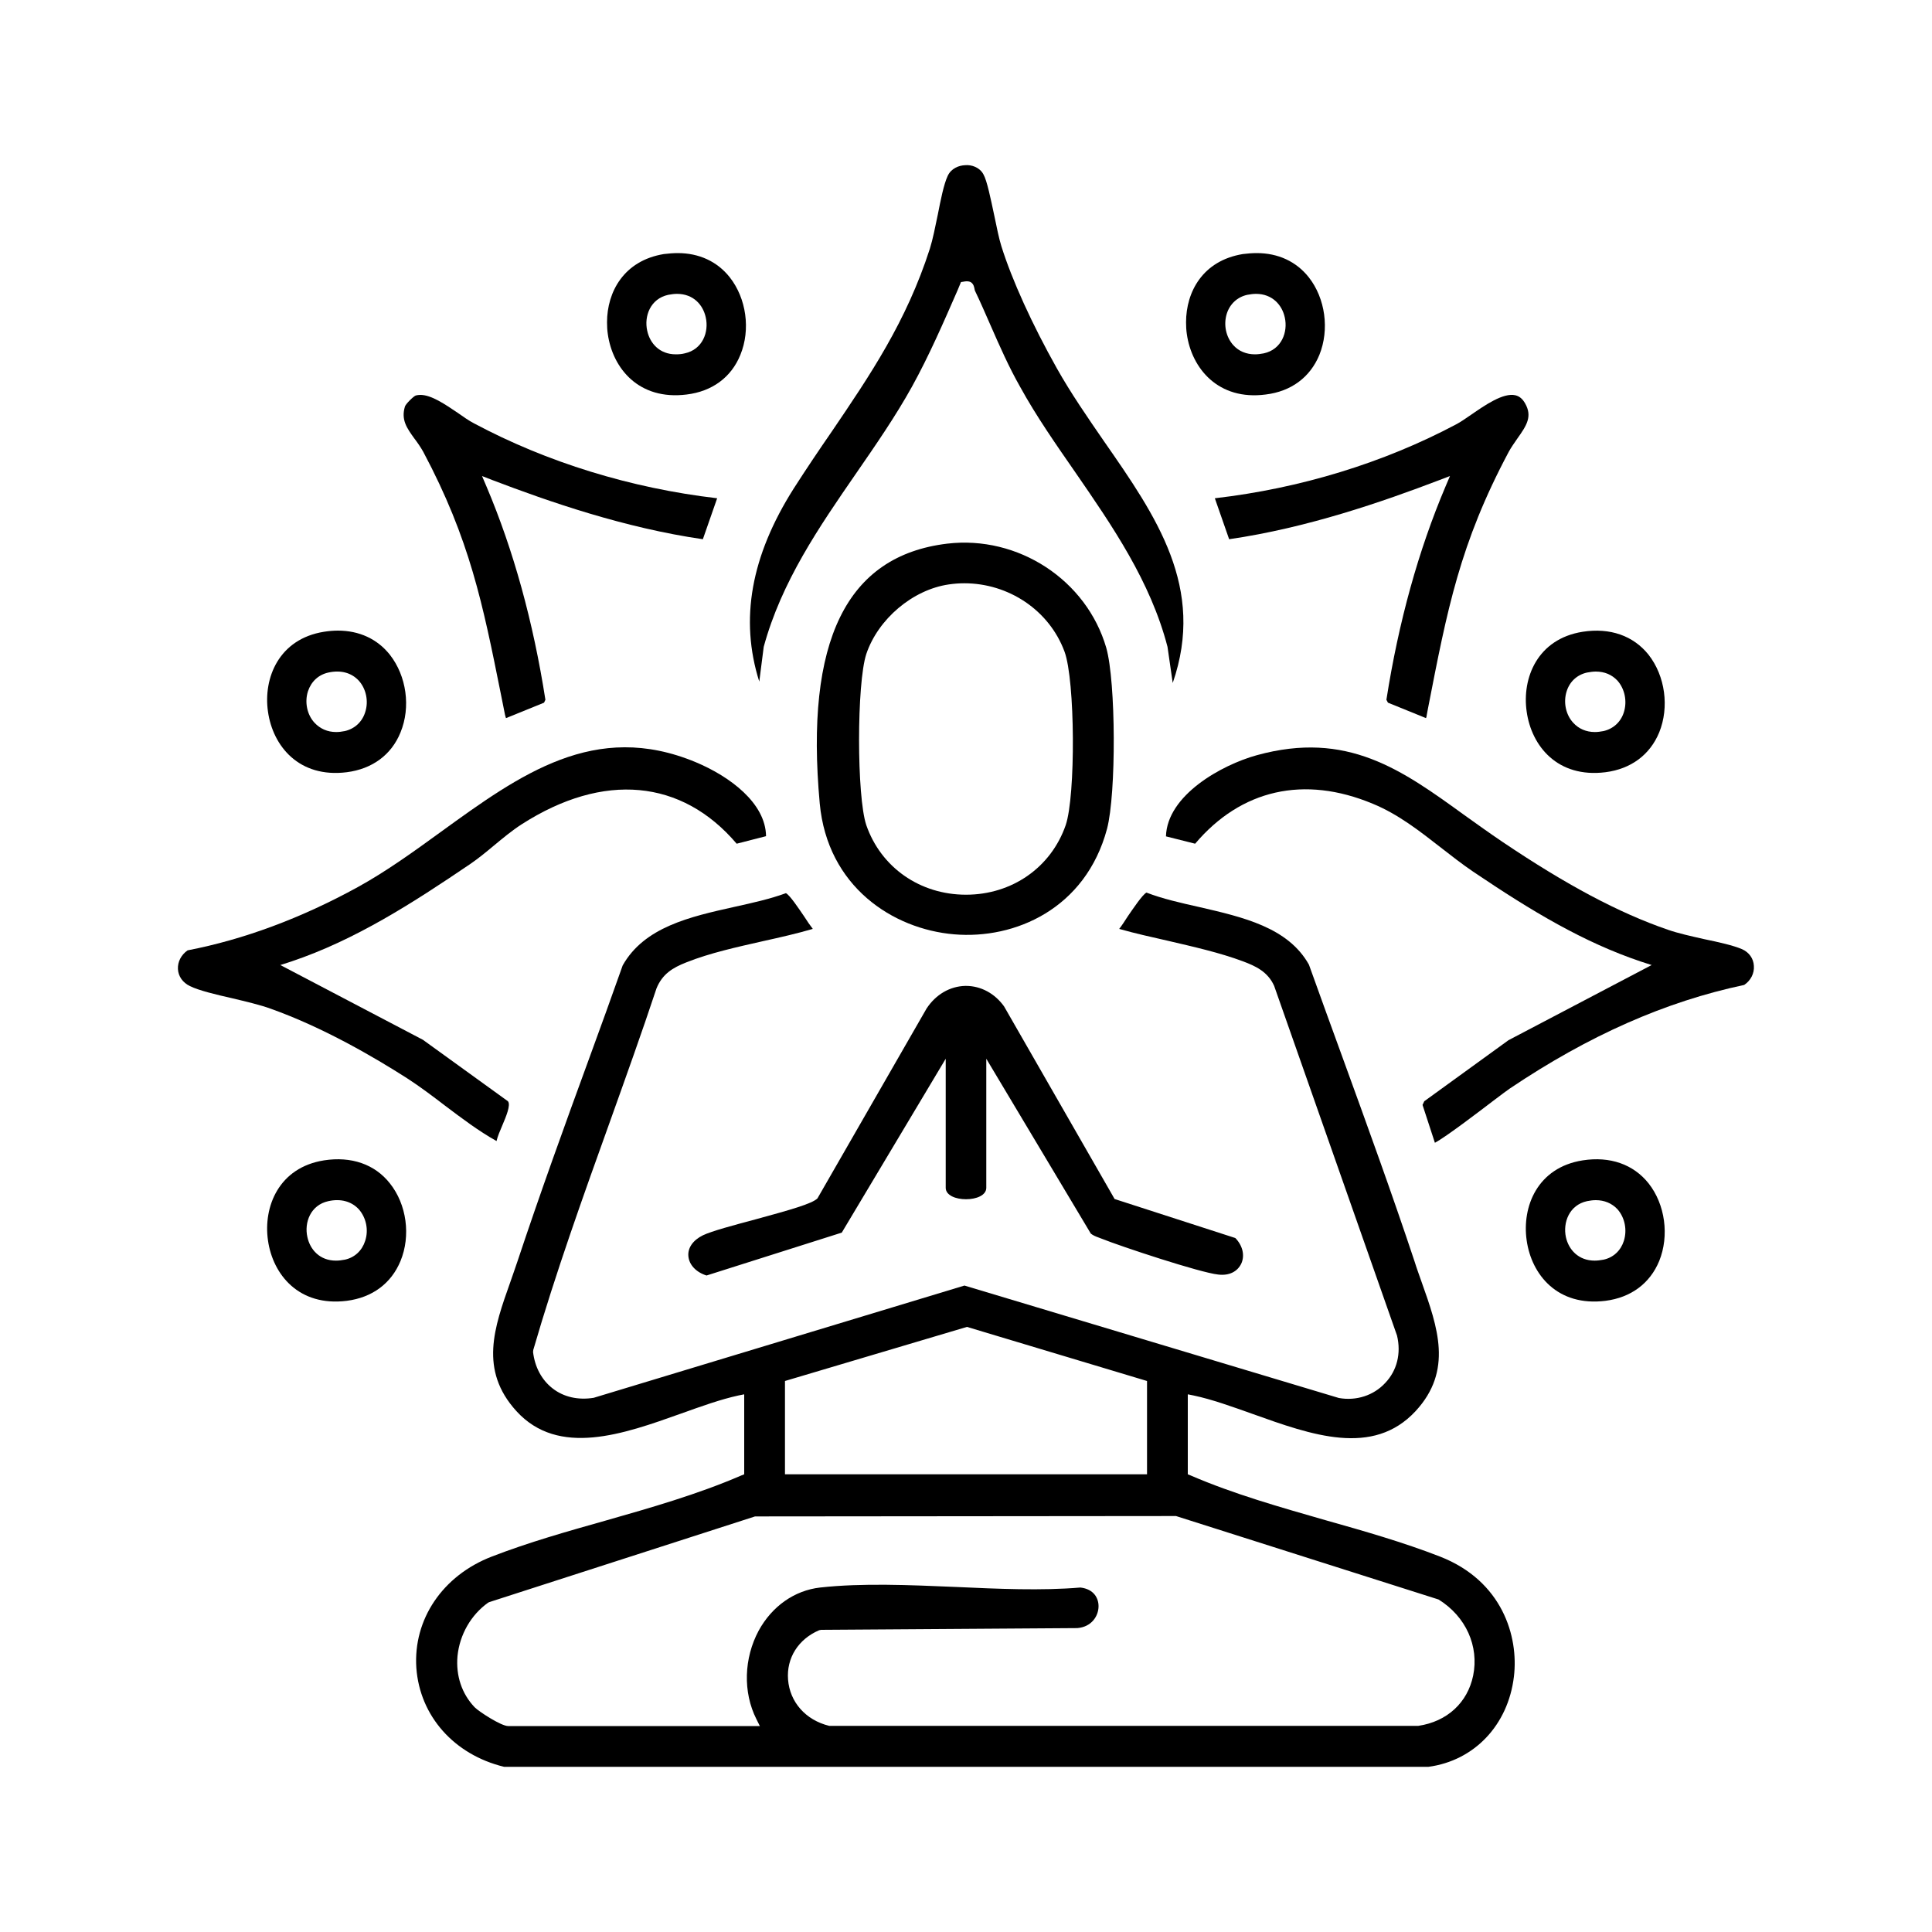
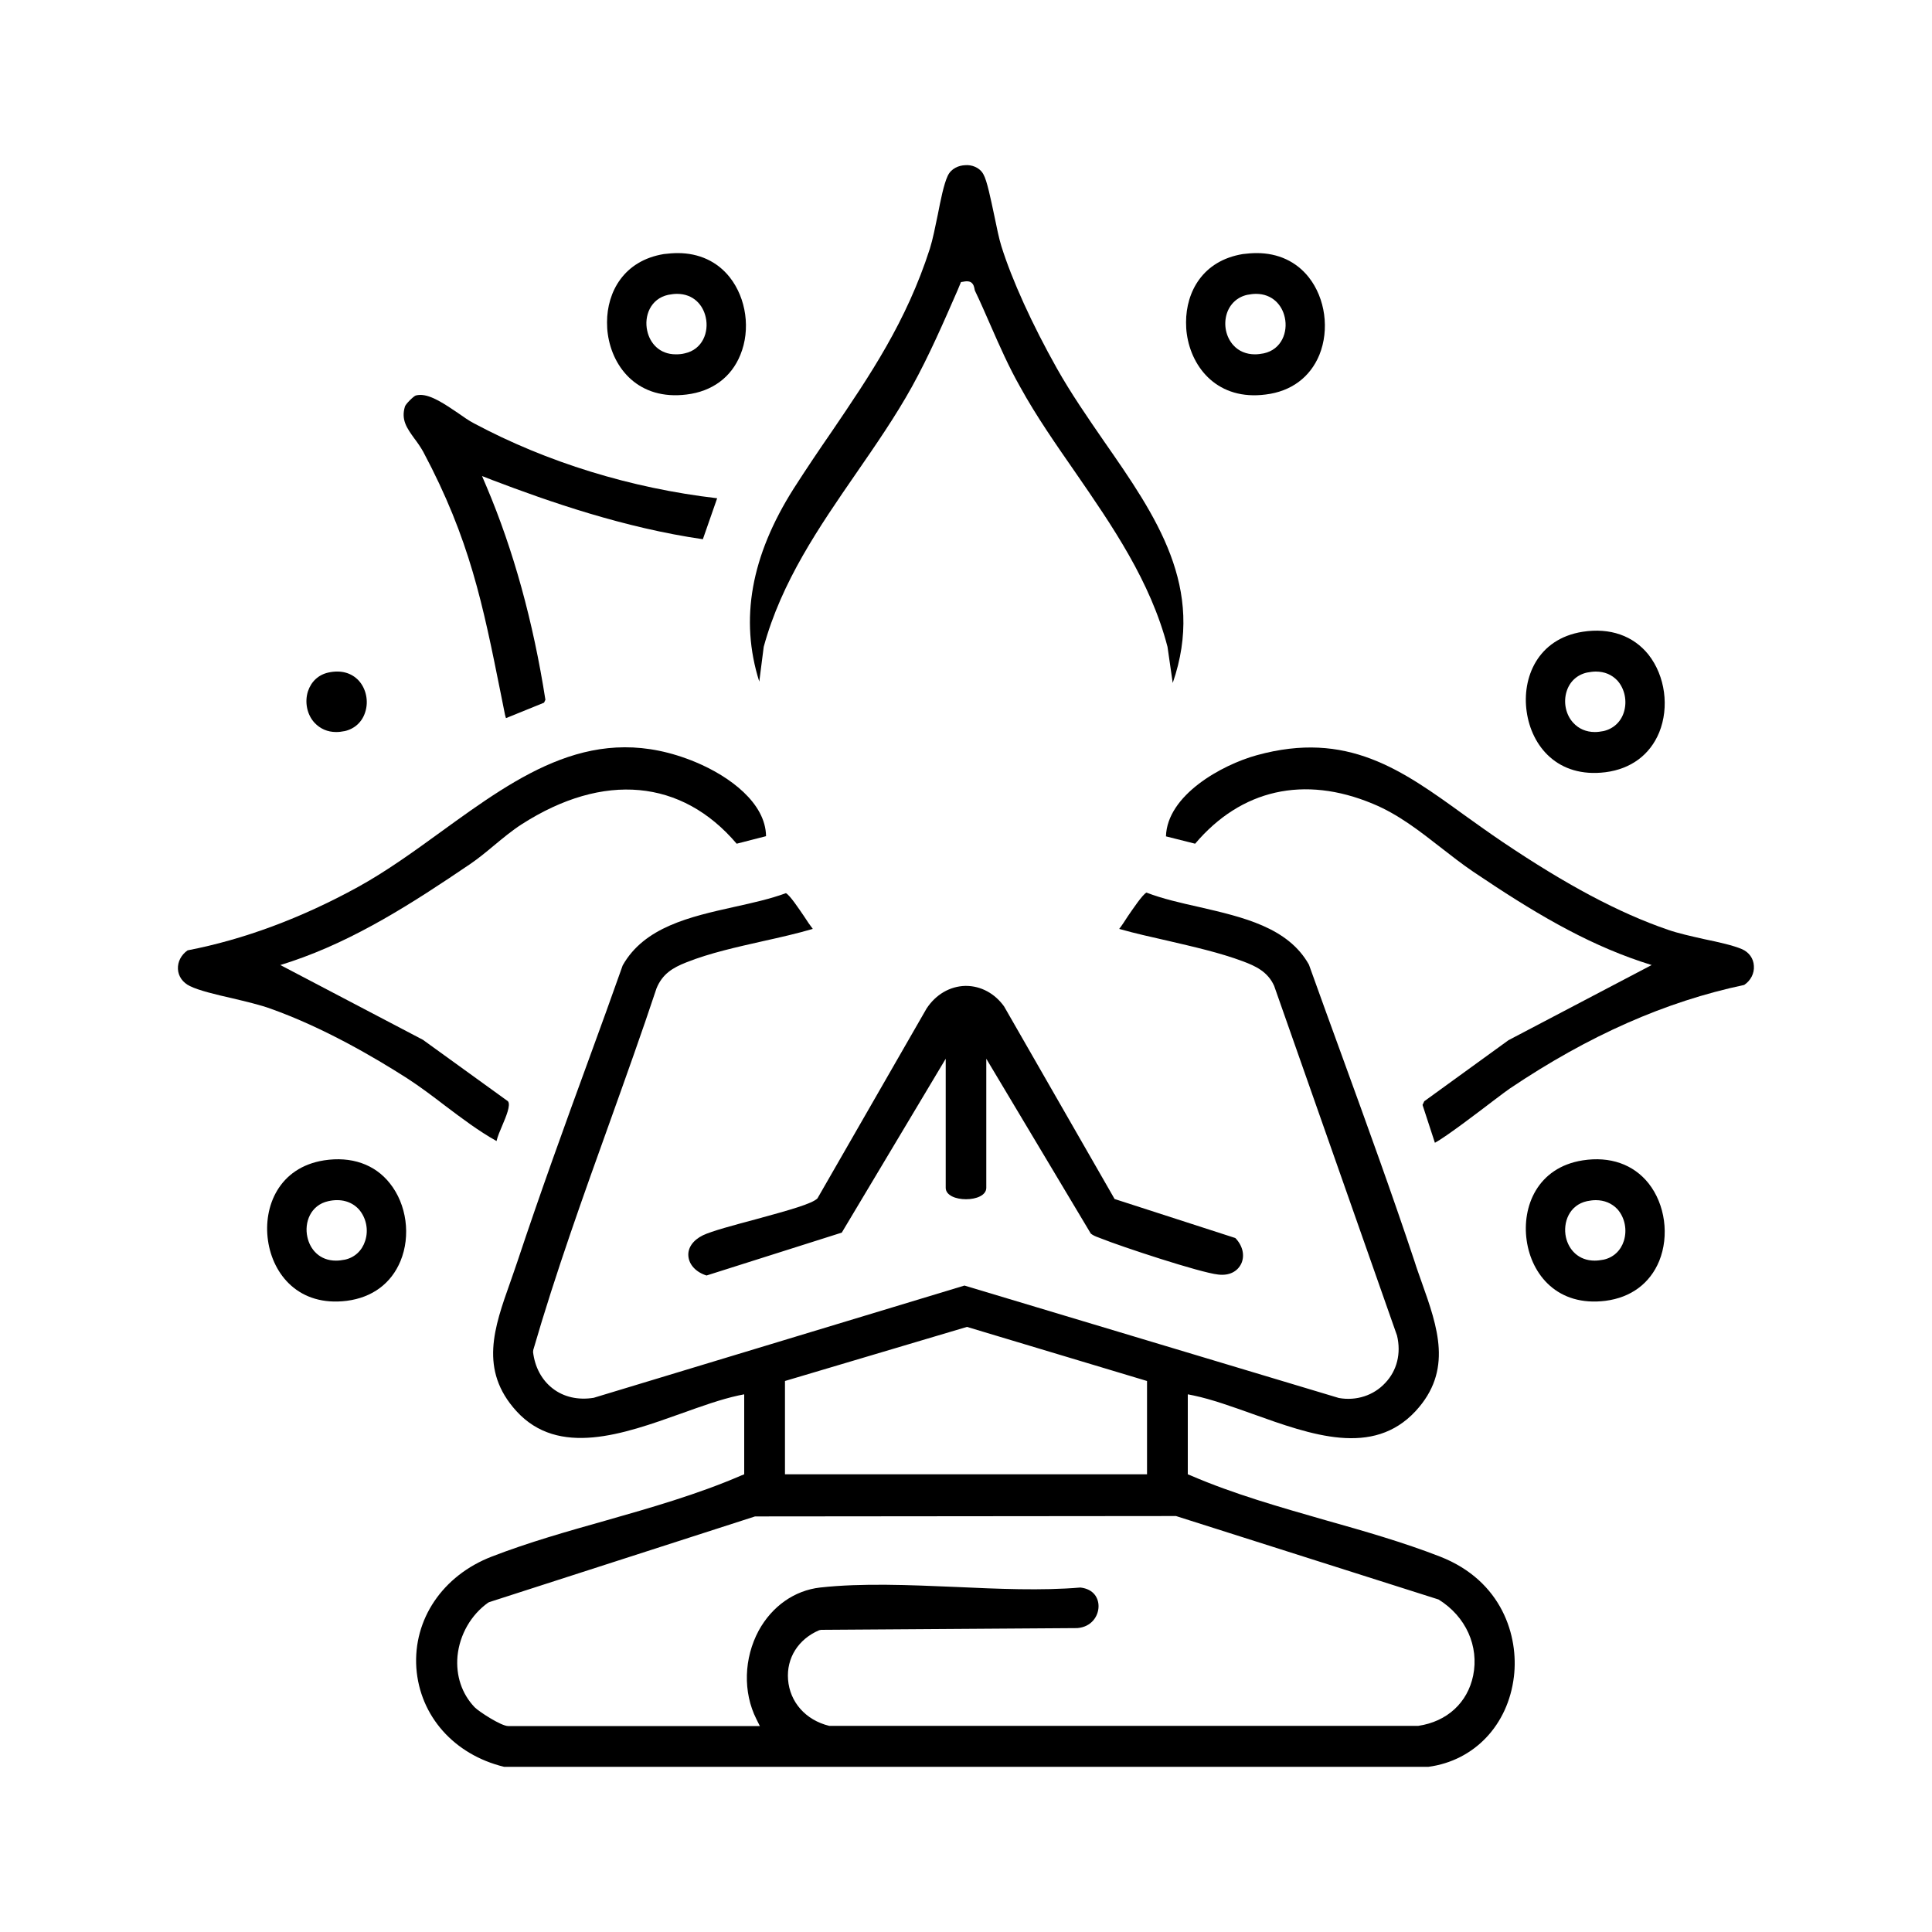
<svg xmlns="http://www.w3.org/2000/svg" id="Livello_1" version="1.1" viewBox="0 0 100 100">
  <path d="M90.78,49.99c.03.39-.16.76-.5.99-4.07.86-8.04,2.61-12.13,5.36-.12.08-.44.32-.85.63-.76.58-2.45,1.87-3.03,2.18l-.64-1.96.09-.19,4.36-3.16,7.41-3.89-.56-.18c-2.96-1-5.61-2.58-8.69-4.66-.56-.38-1.11-.81-1.65-1.23-1.09-.85-2.22-1.74-3.54-2.28-3.55-1.48-6.81-.74-9.19,2.07l-1.51-.38c.06-2.13,2.88-3.7,4.7-4.2,4.68-1.29,7.5.75,10.76,3.11.63.45,1.27.91,1.95,1.37,3.31,2.23,6.03,3.68,8.56,4.55.54.19,1.23.34,1.89.49.77.16,1.49.32,1.96.52.36.16.59.48.61.86Z" />
  <path d="M85.33,33.89c.86,1.1,1.08,2.71.55,4.02-.48,1.16-1.46,1.89-2.78,2.06-2.48.31-3.83-1.35-4.08-3.14-.25-1.73.55-3.76,2.9-4.13,1.41-.22,2.62.2,3.41,1.19ZM84.05,36.87c.18-.57.05-1.21-.33-1.64-.29-.31-.67-.47-1.12-.47-.14,0-.29.02-.45.05-.51.11-.9.46-1.06.97-.18.56-.05,1.21.34,1.63.28.31.67.48,1.12.48.14,0,.29-.02.45-.05.51-.12.89-.47,1.05-.97Z" />
  <path d="M85.33,61.25c.86,1.09,1.08,2.71.55,4.02-.48,1.16-1.46,1.89-2.78,2.06-2.48.31-3.83-1.35-4.08-3.13-.25-1.74.55-3.77,2.9-4.14,1.41-.22,2.62.2,3.41,1.19ZM84.05,64.23c.18-.57.05-1.21-.33-1.64-.29-.31-.68-.47-1.12-.47-.15,0-.3.02-.45.05-.93.2-1.26,1.11-1.1,1.86.14.65.65,1.22,1.49,1.22.14,0,.3-.02.46-.05.51-.11.89-.47,1.05-.97Z" />
-   <path d="M78.94,20.88c.38.67.09,1.13-.41,1.83-.15.22-.31.44-.44.68-2.53,4.75-3.18,8.15-4.18,13.29l-.06.32c-.01.08-.02.13-.04.17l-1.97-.8-.08-.15c.63-4.03,1.66-7.74,3.06-11.04l.23-.54-.55.21c-2.94,1.12-6.82,2.47-10.88,3.06l-.74-2.12c4.42-.51,8.73-1.83,12.48-3.82.23-.12.49-.3.78-.5.71-.49,1.67-1.16,2.3-1.01.21.05.37.19.5.42Z" />
  <path d="M74.54,80.57c3.22,1.26,4.07,4.13,3.82,6.21-.3,2.51-2.05,4.35-4.42,4.67H26.09c-2.59-.63-4.36-2.63-4.54-5.12-.17-2.51,1.36-4.78,3.9-5.76,1.91-.74,3.93-1.31,5.88-1.86,2.35-.67,4.77-1.36,7.04-2.34l.15-.06v-4.14l-.3.06c-.92.2-1.92.56-2.98.94-2.97,1.06-6.33,2.26-8.51-.13-1.94-2.13-1.15-4.33-.32-6.67.12-.35.25-.71.37-1.07,1.17-3.52,2.46-7.09,3.72-10.53.59-1.61,1.17-3.22,1.73-4.8,1.12-1.99,3.49-2.52,5.78-3.03.95-.21,1.85-.41,2.67-.71.21.11.68.82.94,1.2.16.25.31.47.45.65-.82.24-1.7.44-2.56.63-1.37.31-2.78.62-3.98,1.1-.72.28-1.25.61-1.55,1.35-.76,2.29-1.59,4.6-2.39,6.84-1.39,3.87-2.83,7.88-3.99,11.88v.04s-.01.05-.01.05c.09.79.45,1.46,1.02,1.9s1.31.61,2.12.48l19.19-5.81,19.38,5.82c.9.16,1.8-.13,2.4-.78.61-.64.83-1.53.61-2.45l-6.36-18.1c-.33-.74-.97-1.03-1.61-1.27-1.2-.45-2.58-.76-3.91-1.07-.83-.19-1.7-.38-2.5-.61.14-.18.29-.41.45-.66.27-.39.75-1.11.96-1.22.83.32,1.76.53,2.74.75,2.25.52,4.59,1.05,5.67,2.98.58,1.62,1.17,3.24,1.76,4.86,1.25,3.44,2.54,6.99,3.71,10.51.11.36.24.7.36,1.05.84,2.36,1.63,4.59-.31,6.69-2.21,2.38-5.38,1.24-8.45.14-1.07-.38-2.09-.75-3.04-.95l-.3-.06v4.14l.15.06c2.22.96,4.63,1.64,6.96,2.31,1.99.56,4.05,1.15,5.95,1.89ZM76.25,86.73c.31-1.52-.37-3.06-1.79-3.94l-13.59-4.32h-.04s-21.75.02-21.75.02l-13.74,4.43-.07.03c-.89.63-1.48,1.66-1.59,2.77-.09,1.01.22,1.95.89,2.65.23.23,1.37.97,1.73.97h13.03l-.18-.36c-.7-1.39-.65-3.15.12-4.58.69-1.26,1.85-2.08,3.18-2.23,2.17-.24,4.63-.13,7.01-.03,2.18.1,4.45.2,6.46.03.71.08.95.57.94.99-.01.49-.36,1.05-1.1,1.11l-13.26.09-.1.02c-1.08.46-1.7,1.44-1.61,2.56.09,1.15.9,2.09,2.13,2.39h30.49c1.49-.22,2.55-1.2,2.84-2.6ZM59.37,76.31v-4.83l-9.32-2.8-9.42,2.8v4.83h18.74Z" />
  <path d="M67.74,14.35c.86,1.09,1.08,2.71.55,4.02-.48,1.16-1.46,1.89-2.78,2.05-2.45.32-3.83-1.35-4.08-3.13-.03-.2-.04-.4-.04-.61,0-1.57.86-3.19,2.94-3.53.24-.03.48-.05.72-.05,1.1,0,2.04.43,2.69,1.25ZM65.41,18.29c.93-.2,1.26-1.11,1.09-1.86-.14-.65-.65-1.22-1.49-1.22-.14,0-.29.02-.45.05-.51.11-.9.47-1.06.97-.18.57-.05,1.21.34,1.64.28.31.67.47,1.12.47.14,0,.29-.02.45-.05Z" />
  <path d="M63.94,64.08c.38.39.5.9.31,1.32-.2.42-.63.64-1.2.57-.94-.1-5.02-1.45-6.04-1.86l-.13-.05c-.17-.06-.31-.12-.42-.21l-5.41-9.05v6.68c0,.79-2.1.79-2.1,0v-6.68l-5.38,9-7,2.22c-.54-.17-.9-.55-.94-1-.04-.43.24-.83.75-1.08.45-.22,1.62-.53,2.74-.83,1.79-.49,2.9-.8,3.19-1.08l5.65-9.83c.48-.73,1.21-1.15,2-1.17h.04c.77,0,1.49.39,1.97,1.06l5.67,9.88.05.09,6.25,2.02Z" />
  <path d="M57.15,22.85c2.7,3.88,5.26,7.57,3.55,12.5l-.27-1.87c-.88-3.39-2.86-6.26-4.77-9.03-.99-1.43-2.02-2.9-2.86-4.43-.58-1.02-1.06-2.11-1.52-3.16-.27-.61-.53-1.22-.82-1.82,0-.02-.02-.06-.02-.09-.02-.09-.04-.23-.17-.33-.07-.05-.16-.06-.24-.06-.06,0-.11.01-.16.02l-.13.02-.17.41c-.73,1.67-1.48,3.4-2.37,5.01-.86,1.55-1.9,3.05-2.9,4.5-1.89,2.74-3.85,5.58-4.77,8.96l-.23,1.8c-1.02-3.22-.43-6.5,1.78-9.99.66-1.03,1.32-2.01,1.97-2.95,1.98-2.92,3.86-5.68,5.08-9.47.15-.48.28-1.13.41-1.76.15-.77.31-1.57.51-2,.18-.4.59-.55.91-.56.31-.03.74.1.94.47.19.33.38,1.28.56,2.12.13.63.25,1.22.37,1.6.55,1.76,1.6,4.06,2.87,6.32.73,1.3,1.61,2.57,2.45,3.79Z" />
-   <path d="M57.26,33.53c.5,1.76.52,7.54.04,9.37-1.11,4.14-4.77,5.73-7.92,5.46-3.17-.27-6.55-2.47-6.95-6.77-.77-8.42,1.38-12.82,6.59-13.45,3.68-.44,7.22,1.88,8.24,5.39ZM55.16,42.71c.52-1.53.49-7.49-.06-8.98-.79-2.14-2.89-3.54-5.19-3.54-.26,0-.53.02-.8.06-1.87.27-3.66,1.79-4.27,3.6-.5,1.51-.5,7.39,0,8.86.76,2.19,2.78,3.6,5.16,3.6s4.4-1.41,5.16-3.6Z" />
  <path d="M39.65,43.28l-1.52.39c-2.84-3.34-6.89-3.72-11.12-1.01-.5.32-.98.72-1.45,1.11-.42.35-.81.67-1.22.95-2.98,2.02-5.94,3.93-9.27,5.05l-.56.18,7.38,3.87,4.4,3.18c.16.19-.1.8-.29,1.25-.12.28-.24.56-.3.81-.93-.52-1.8-1.18-2.65-1.82-.64-.49-1.3-.99-1.98-1.43-1.72-1.1-4.34-2.63-7.06-3.6-.55-.2-1.28-.37-1.99-.54-.84-.19-1.72-.4-2.19-.63-.37-.18-.6-.5-.62-.88s.17-.74.5-.97c2.9-.56,5.87-1.66,8.82-3.28,1.47-.81,2.91-1.85,4.3-2.86,4.1-2.97,7.97-5.77,13.18-3.6,1.77.74,3.62,2.12,3.64,3.83Z" />
  <path d="M37.77,14.35c.86,1.09,1.09,2.71.55,4.02-.47,1.16-1.46,1.89-2.78,2.05-2.47.31-3.83-1.35-4.08-3.13-.03-.2-.04-.4-.04-.61,0-1.57.87-3.19,2.94-3.53.25-.03.49-.05.72-.05,1.1,0,2.04.43,2.69,1.25ZM35.44,18.29c.93-.2,1.26-1.11,1.09-1.86-.14-.65-.64-1.22-1.49-1.22-.14,0-.29.02-.45.05-.93.2-1.26,1.11-1.09,1.86.14.65.64,1.22,1.48,1.22.15,0,.3-.01.46-.05Z" />
  <path d="M37.12,25.79l-.74,2.12c-4.07-.59-7.95-1.94-10.89-3.06l-.54-.21.23.54c1.4,3.3,2.42,7.01,3.05,11.04l-.07.15-1.97.8s-.03-.08-.05-.17l-.22-1.1c-.93-4.63-1.6-7.98-4.01-12.51-.14-.25-.3-.48-.46-.69-.39-.54-.7-.97-.49-1.66.04-.13.43-.52.56-.57.08-.02.16-.03.24-.03.57,0,1.28.49,1.92.92.3.21.58.41.85.55,3.78,2.02,8.13,3.36,12.59,3.88Z" />
-   <path d="M20.18,33.89c.86,1.1,1.09,2.71.55,4.02-.47,1.16-1.46,1.89-2.78,2.06-2.47.31-3.83-1.35-4.08-3.14-.25-1.73.56-3.76,2.9-4.13.25-.04.49-.06.72-.06,1.1,0,2.04.43,2.69,1.25ZM18.9,36.87c.19-.57.05-1.22-.33-1.64-.38-.41-.93-.56-1.57-.42-.51.11-.89.46-1.06.97-.18.56-.05,1.21.34,1.63.29.31.67.48,1.12.48.15,0,.29-.02.45-.05.51-.12.89-.47,1.05-.97Z" />
+   <path d="M20.18,33.89ZM18.9,36.87c.19-.57.05-1.22-.33-1.64-.38-.41-.93-.56-1.57-.42-.51.11-.89.46-1.06.97-.18.56-.05,1.21.34,1.63.29.31.67.48,1.12.48.15,0,.29-.02.45-.05.51-.12.89-.47,1.05-.97Z" />
  <path d="M20.18,61.25c.87,1.09,1.09,2.71.55,4.02-.48,1.16-1.46,1.89-2.78,2.06-2.47.31-3.83-1.35-4.08-3.13-.25-1.74.56-3.77,2.9-4.14,1.41-.22,2.63.2,3.41,1.19ZM18.9,64.23c.19-.57.05-1.21-.33-1.64-.38-.41-.94-.56-1.57-.42-.93.2-1.26,1.11-1.09,1.86.14.65.64,1.22,1.48,1.22.15,0,.3-.02.46-.05.51-.11.89-.47,1.05-.97Z" />
</svg>